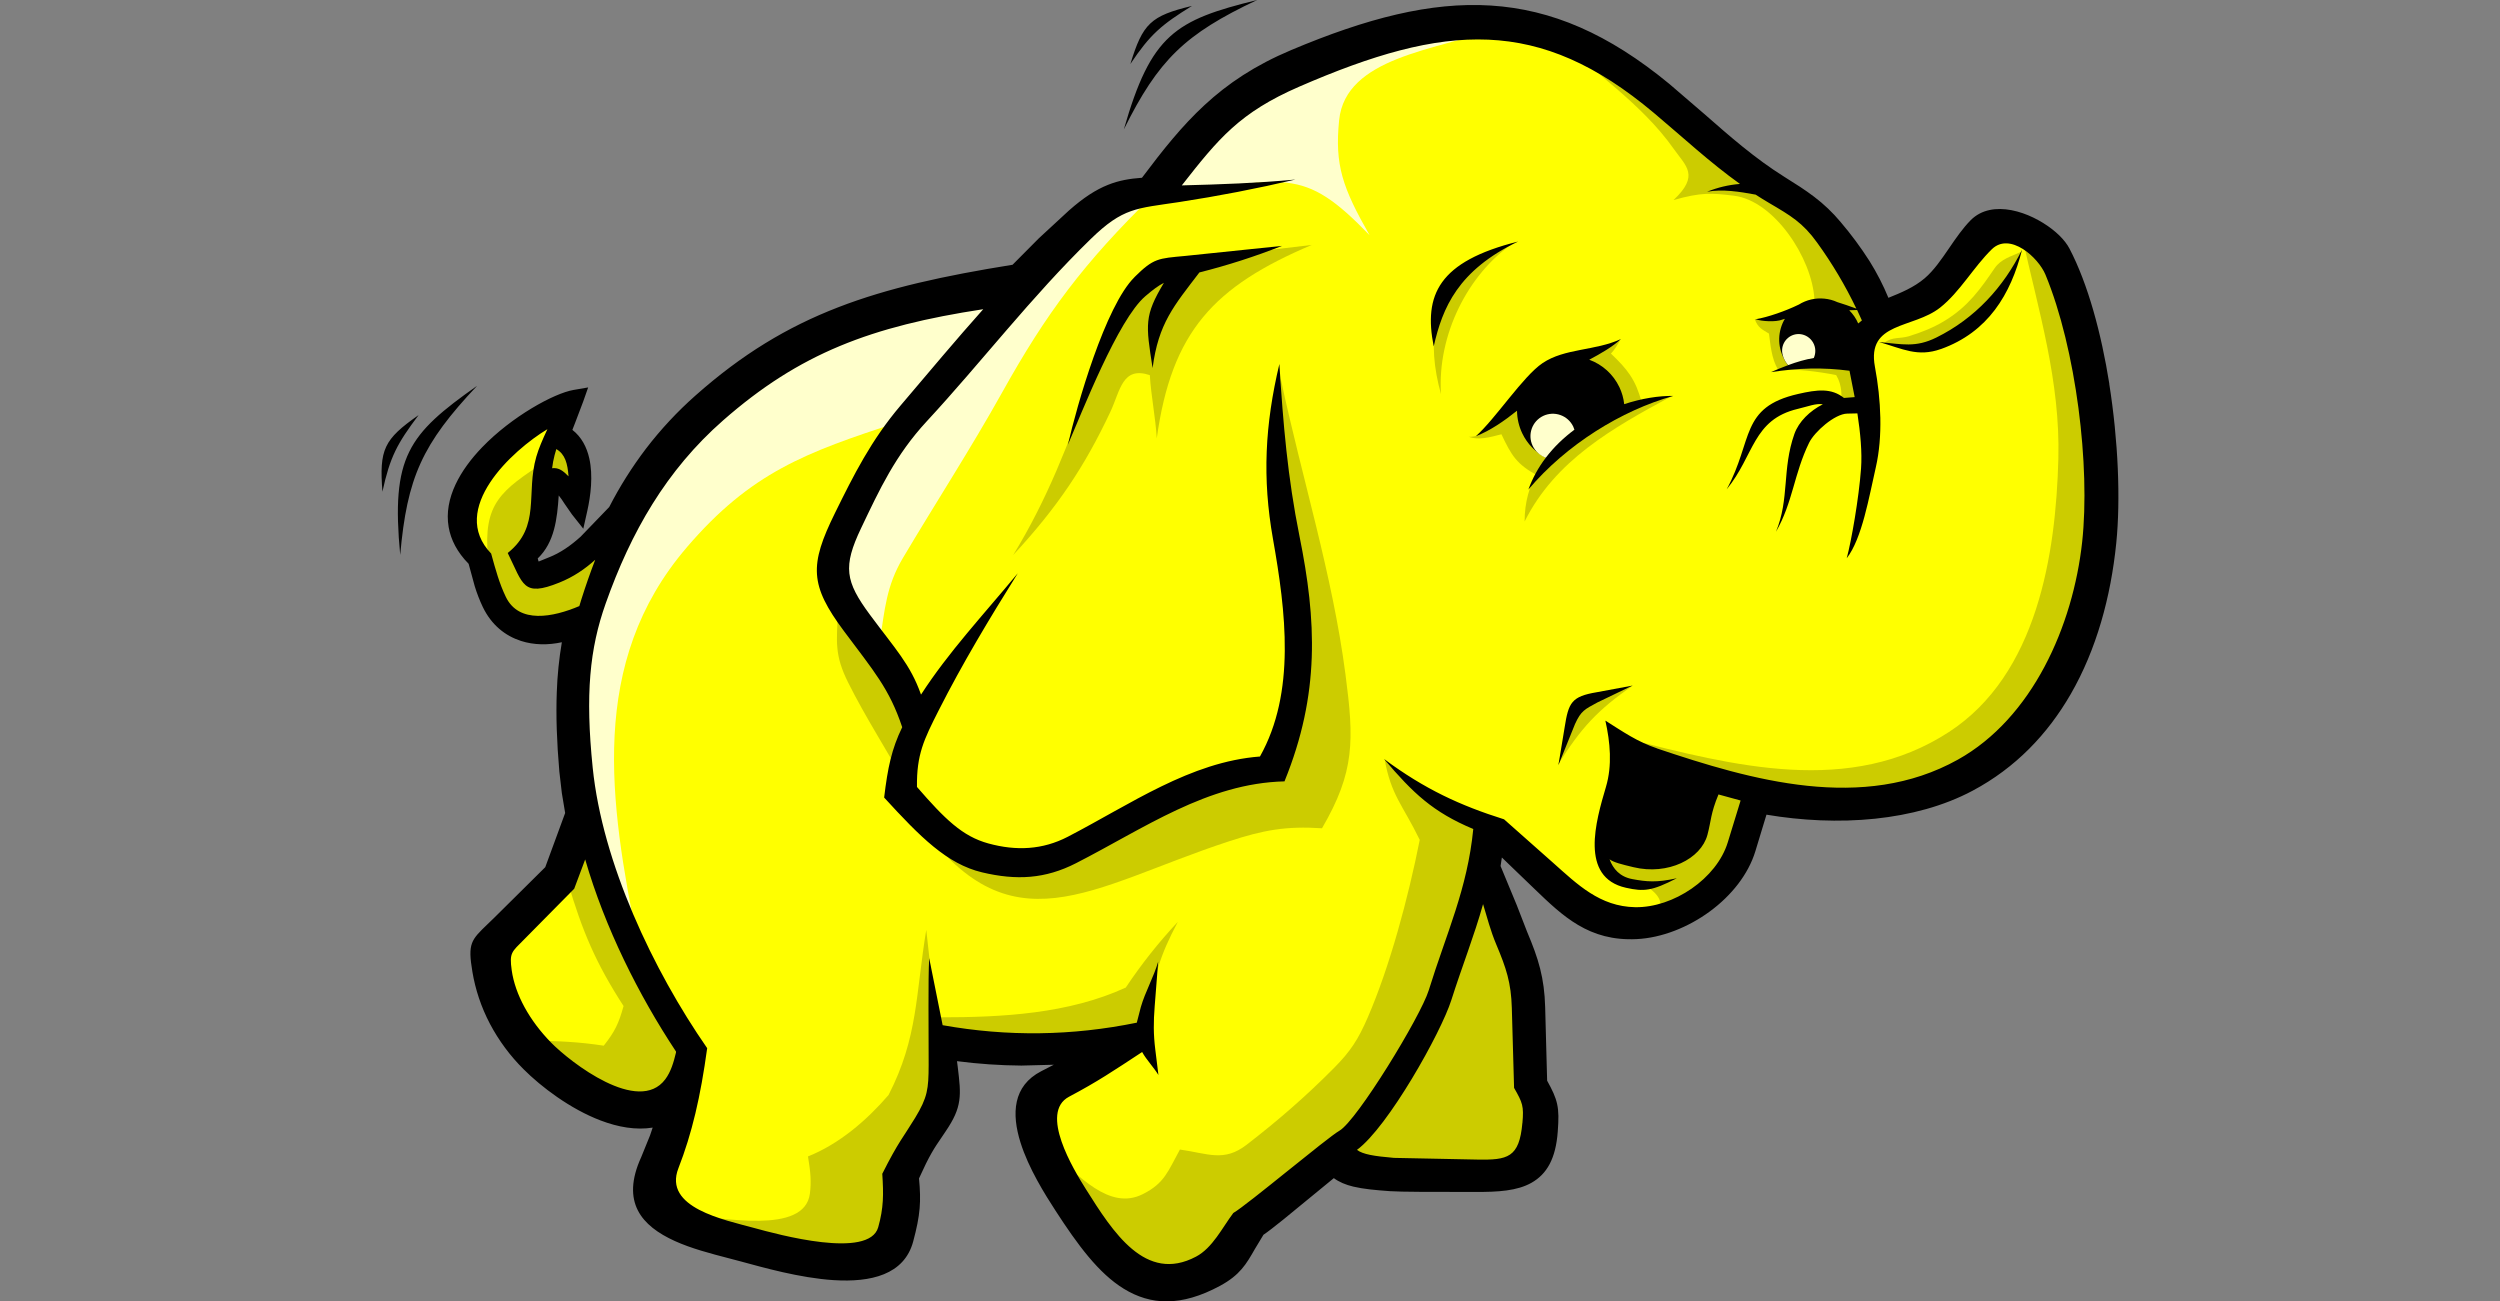
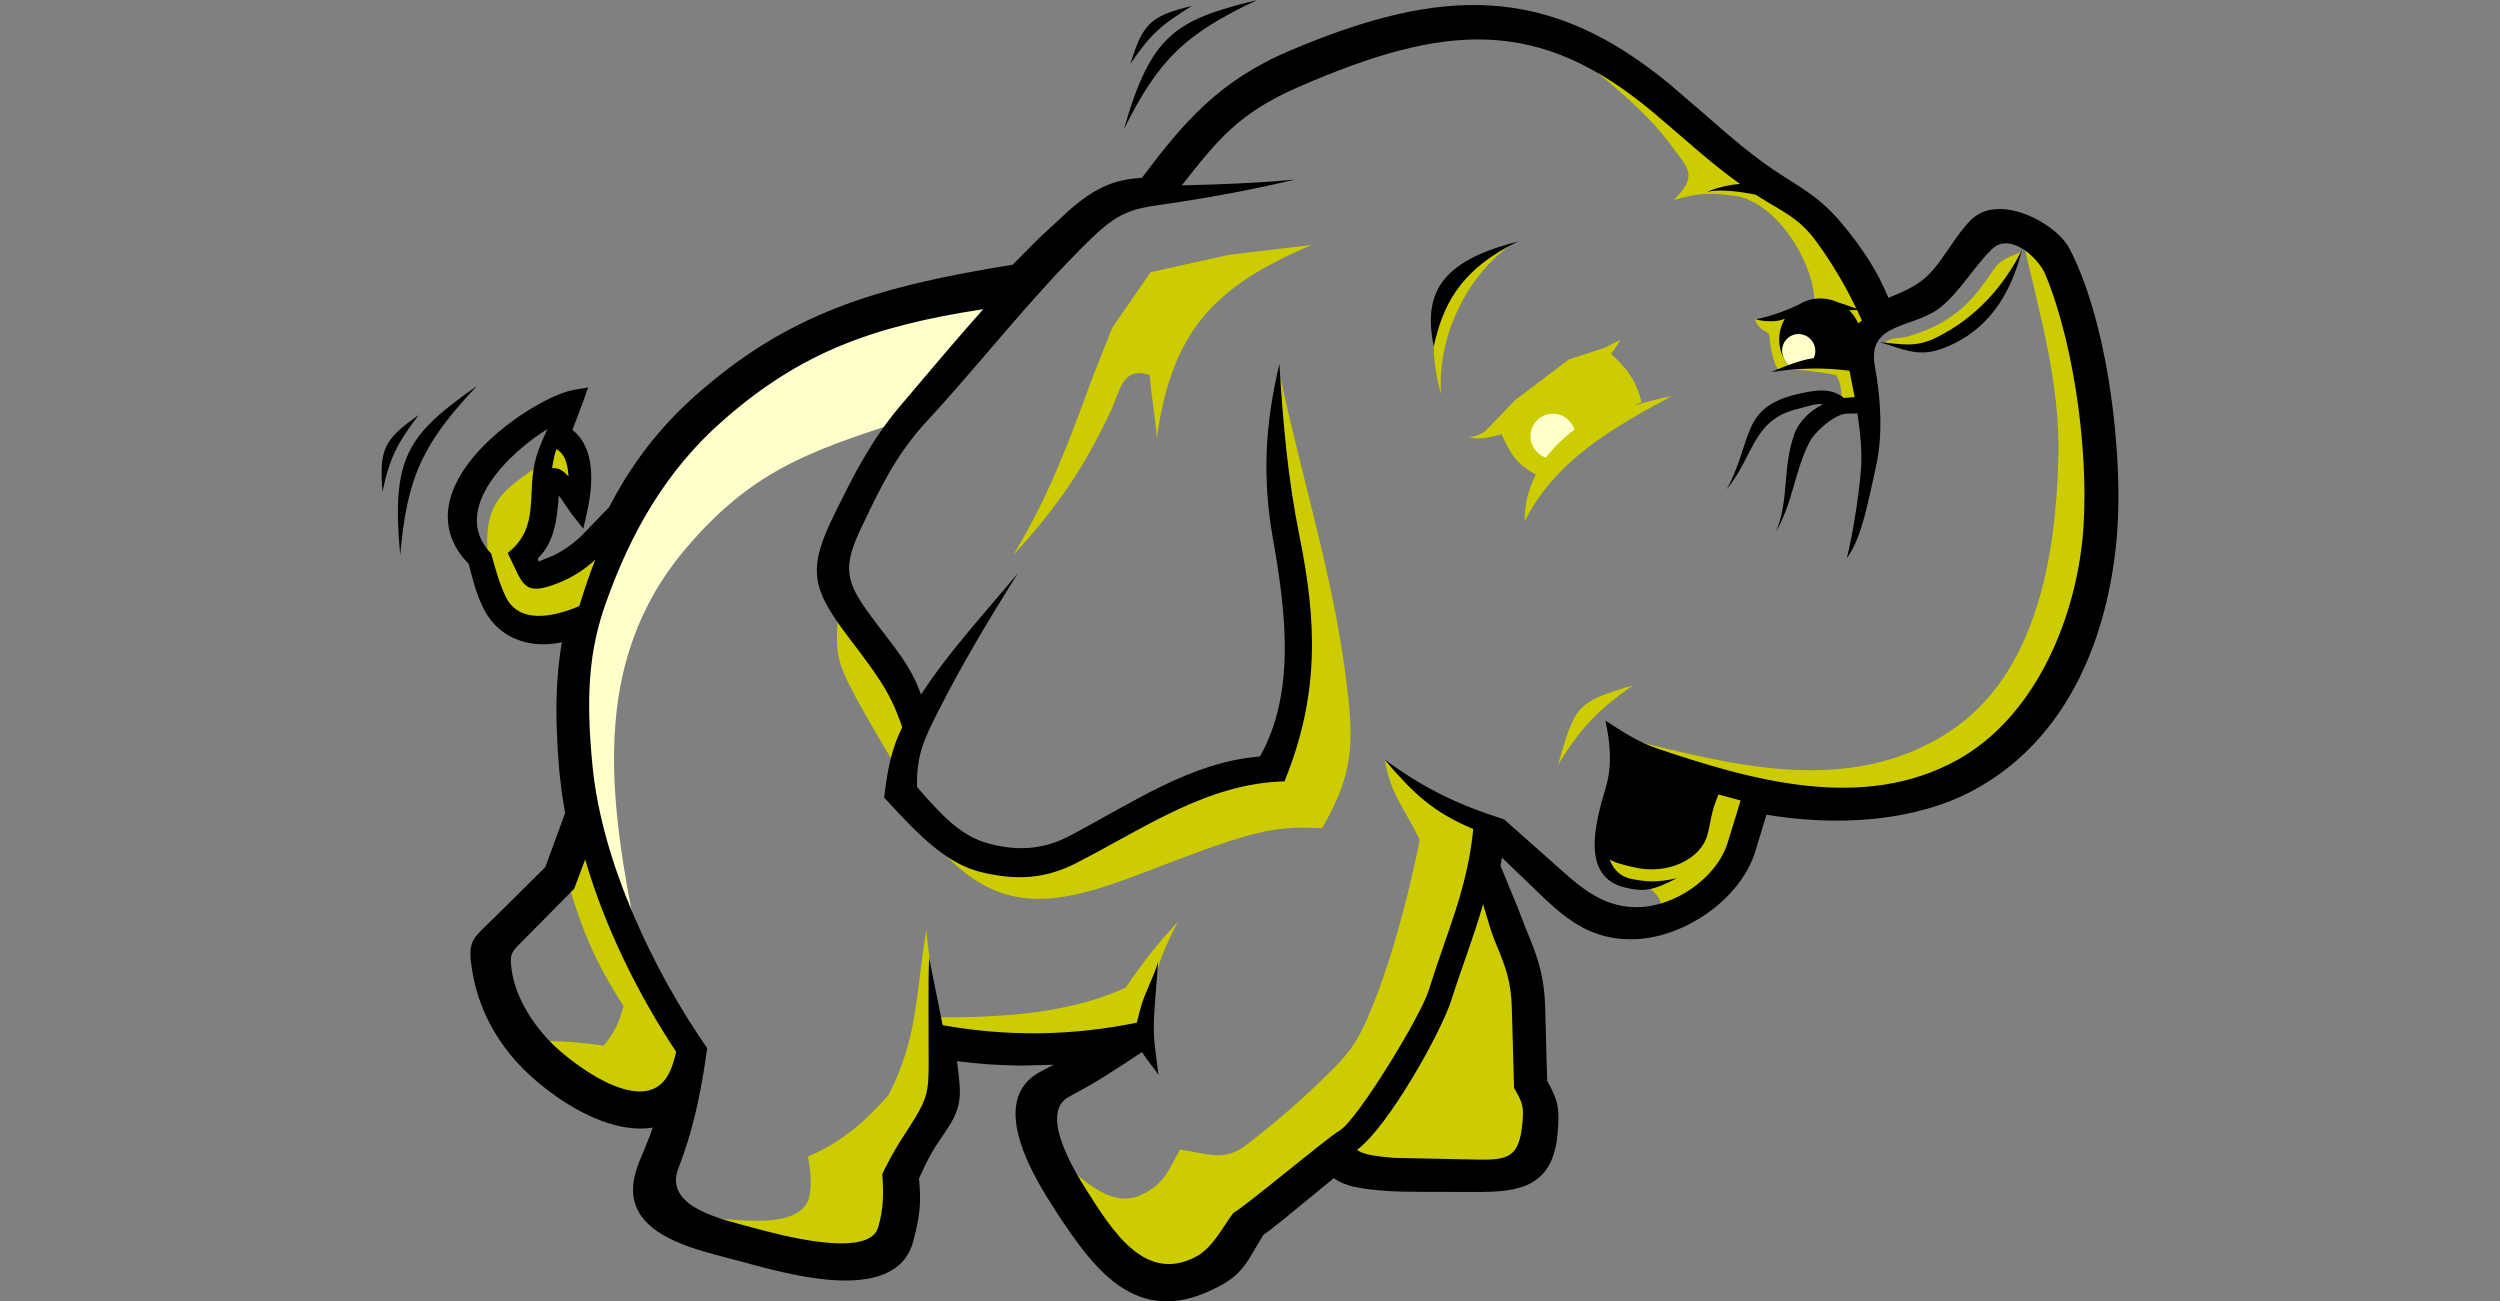
<svg xmlns="http://www.w3.org/2000/svg" width="146" height="76" viewBox="0 0 146 76" fill="none">
  <rect x="0" y="0" width="146" height="76" fill="#808080" stroke="none" />
-   <path d="M59.665 16.754L52.92 17.849L46.767 20.548L41.54 23.835L36.566 29.905L33.756 32.881L31.039 33.883L30.32 32.127L31.576 30.314L31.858 27.756L32.7 27.79L33.619 28.63L33.371 26.024L32.351 25.34L32.383 24.348L29.969 25.715L27.783 28.295L27.326 30.6L28.262 32.446L29.134 35.583L30.908 36.423L32.775 36.331L34.544 35.303L33.363 41.289L34.544 47.949L33.244 51.023L28.988 55.608L29.745 58.347L31.762 61.521L35.563 64.195L37.579 64.471L39.821 64.547L38.422 70.288L43.565 72.395L49.972 73.238L52.163 71.805L52.332 67.927L54.776 63.881L54.945 60.676L60.846 61.097L66.326 60.591L60.846 63.879L61.775 67.842L65.231 73.237L68.604 74.67L71.301 73.574L72.396 71.383L78.045 67.084L79.141 68.01L87.992 68.348L89.763 66.915L89.931 64.385L89.341 63.29L88.919 56.46L85.969 50.559L86.475 47.946L88.245 48.874L93.219 53.511L95.664 53.68L98.361 52.584L101.059 50.56L102.407 46.176L110.332 46.682L115.137 44.827L119.015 41.202L121.797 35.975L122.471 29.822L121.882 22.655L120.364 16.248L118.846 14.224L116.739 13.55L113.029 17.596L109.657 18.776L106.706 13.887L103.756 11.189L102.154 10.177L95.747 4.865L90.606 2.083L85.463 1.662L79.478 2.674L74.251 4.613L70.626 7.564L67.761 11.02L64.81 11.863L59.667 16.753" fill="#FFFF00" />
  <path d="M40.106 31.969C34.329 38.708 35.612 46.88 37.214 54.886L34.65 48.41L33.705 42.472L33.975 36.401L36.403 30.599L40.046 25.201L45.713 20.479L51.919 17.915L59.205 16.971L52.458 24.661C47.042 26.418 43.848 27.601 40.105 31.968" fill="#FFFFCC" />
-   <path d="M67.3 11.44C63.285 15.358 61.09 18.313 58.535 22.901C56.706 26.182 54.656 29.343 52.734 32.579C51.761 34.218 51.67 35.591 51.38 37.48L48.547 34.107L49.896 30.06L54.483 21.829L64.199 12.25L67.302 11.44M87.134 1.726C83.917 2.932 78.575 3.328 78.205 7.021C77.941 9.643 78.403 10.96 79.983 13.735C76.08 9.695 75.114 10.32 67.569 11.575L70.807 6.988L76.474 3.479L83.76 1.86L87.134 1.726Z" fill="#FFFFCC" />
  <path d="M96.01 51.663C97.08 52.324 97.057 52.803 96.878 53.256L99.412 52.243L101.054 50.038L102.272 46.897L100.715 45.727L93.909 46.596L93.401 47.971L93.546 49.926L94.198 51.085L95.211 51.593L96.007 51.665M95.376 40.025C91.963 41.01 91.99 41.281 90.983 44.666C92.314 42.532 93.297 41.455 95.376 40.025ZM118.06 14.697C117.454 14.977 116.863 15.112 116.484 15.667C115.667 16.861 114.968 17.866 113.618 18.704C112.938 19.126 112.235 19.4 111.514 19.624C110.916 19.811 110.557 19.643 110.049 20.01L110.954 20.168H112.951L115.413 18.648L116.861 17.128L118.06 14.697ZM63.718 22.268C62.377 25.941 61.204 29.088 59.17 32.414C61.774 29.607 63.354 27.222 64.847 24.048C65.426 22.816 65.535 21.369 67.15 21.907C67.223 23.138 67.483 24.369 67.555 25.599C68.427 19.347 70.887 16.731 76.606 14.304L71.755 14.883L67.192 15.896L64.948 19.155L63.717 22.268" fill="#CCCC00" />
  <path d="M74.797 22.124C76.031 27.927 77.806 33.497 78.577 39.394C79.078 43.225 79.132 45.065 77.205 48.371C75.097 48.234 73.79 48.472 71.752 49.14C63.641 51.799 58.988 55.71 53.522 47.832L58.757 50.299L62.489 49.565L69.078 45.728L74.219 44.714L75.883 37.763L74.652 28.567L74.508 24.223L74.797 22.124ZM88.771 58.035C88.089 62.751 90.341 65.285 89.408 66.588C89.144 66.957 88.786 67.6 88.387 67.776C86.96 68.406 85 67.658 84.861 68.027H80.155L78.272 67.231L81.168 63.827L83.992 57.673L85.803 51.446H86.745L88.772 58.034" fill="#CCCC00" />
  <path d="M80.86 44.327C81.243 46.467 81.906 46.977 82.913 49.049C82.242 52.431 81.166 56.45 79.87 59.434C79.323 60.692 78.882 61.385 77.918 62.358C76.292 64.001 74.647 65.431 72.802 66.855C71.475 67.879 70.548 67.365 68.908 67.133C68.211 68.396 68.019 69.098 66.736 69.74C64.763 70.725 62.999 68.601 61.45 67.351L64.803 72.588L67.12 74.76L69.076 75.05L71.681 73.456L73.057 70.851L75.953 68.679L79.501 65.638L81.745 62.452L83.772 58.687L86.378 50.867L86.595 47.898L83.337 46.45L80.856 44.327M54.885 59.412C58.539 59.412 62.398 59.209 65.745 57.674C66.651 56.314 67.668 55.03 68.785 53.837C67.73 55.829 67.399 56.955 67.12 59.194L66.034 60.787L57.779 61.004L55.1 60.714L54.811 60.425L54.883 59.412M54.379 56.877L54.094 54.306C53.471 58.064 53.62 60.583 51.891 63.949C50.599 65.445 49.009 66.807 47.187 67.536C47.341 68.459 47.387 69.036 47.297 69.713C46.976 72.148 42.107 71.073 40.104 70.975L49.744 73.456L51.916 72.588L52.64 68.388L54.668 64.624L55.03 62.307L54.379 56.877ZM48.948 35.663C48.848 37.49 48.73 38.252 49.535 39.866C50.559 41.918 51.817 43.845 52.931 45.873L53.293 41.818L48.949 35.664M34.085 49.466L33.144 51.467C34.006 54.373 34.773 56.213 36.416 58.752C36.13 59.78 35.917 60.23 35.259 61.068C33.813 60.846 32.529 60.782 31.064 60.787L35.916 64.551L38.304 64.116L40.693 61.727L37.29 56.443L34.085 49.466ZM118.07 13.736C119.055 18.166 120.326 22.256 120.208 26.792C120.063 32.36 118.978 39.392 113.82 42.748C108.043 46.508 101.262 44.73 94.923 43.119L102.671 46.304L109.911 46.665L114.834 45.217L118.672 42.031L121.569 35.95L122.654 28.926L121.785 22.047L120.193 15.242L118.07 13.733M31.863 26.942C29.241 28.649 28.21 29.398 28.498 32.562L29.282 35.404L30.392 36.156L31.765 36.614L34.248 36.026L35.523 32.072L31.994 33.804H31.177L30.262 32.399L31.372 30.766L31.961 27.662L32.711 27.89L33.627 28.609L33.496 26.976L32.875 25.931L32.255 25.409L31.863 26.945M90.7 2.014C93.028 4.175 95.883 6.053 97.746 8.695C98.466 9.716 99.266 10.24 97.733 11.684C99.354 11.222 99.955 11.272 101.252 11.428C103.61 11.713 105.822 15.067 105.962 17.47C105.934 17.695 105.307 18.206 103.483 18.709C103.448 18.779 102.454 18.573 102.478 18.64C102.668 19.159 102.92 19.239 103.307 19.481C103.391 20.058 103.445 20.948 103.838 21.578C104.986 21.558 106.108 21.684 107.232 21.905C107.609 22.533 107.552 23.161 107.521 23.788L108.824 23.572L108.463 20.603L109.62 18.648L107.956 14.882L104.769 11.842L104.462 11.826L100.879 9.628L95.036 4.847L90.697 2.014M94.621 19.853C94.499 20.067 94.313 20.411 94.076 20.649C95.045 21.566 95.524 22.179 95.869 23.477L92.581 25.108L89.799 27.775C88.578 27.118 88.275 26.613 87.684 25.361C86.996 25.543 86.346 25.718 85.777 25.51C86.138 25.513 86.359 25.423 86.719 25.201L88.49 23.362L91.616 20.994L93.663 20.327C93.923 20.22 94.362 19.96 94.623 19.854" fill="#CCCC00" />
  <path d="M97.645 23.124C94.158 25.002 90.82 26.89 89.037 30.456C89.037 25.93 93.581 23.938 97.645 23.124ZM88.345 14.222C85.755 15.987 83.924 19.55 84.155 23.021C83.312 20.015 83.611 17.175 86.201 15.098L87.512 14.46L88.346 14.22" fill="#CCCC00" />
  <path d="M123.185 22.418C122.714 19.457 121.937 16.583 120.857 14.517C120.725 14.265 120.526 14.009 120.278 13.764C119.742 13.235 118.947 12.734 118.127 12.451C117.257 12.152 116.34 12.091 115.612 12.472C115.42 12.572 115.244 12.703 115.091 12.857C114.619 13.335 114.223 13.915 113.824 14.497C113.382 15.145 112.936 15.795 112.403 16.25C111.785 16.779 111.012 17.099 110.283 17.392C109.976 16.647 109.607 15.93 109.18 15.247C108.67 14.448 108.105 13.685 107.49 12.964C107.033 12.415 106.514 11.921 105.945 11.49C105.406 11.08 104.856 10.733 104.213 10.332C102.491 9.254 101.027 7.968 99.531 6.656L97.494 4.905C93.934 1.97 90.613 0.546 87.061 0.323C83.534 0.101 79.81 1.07 75.412 2.921C73.29 3.814 71.714 4.87 70.341 6.14C69.029 7.353 67.916 8.75 66.691 10.381C65.979 10.432 65.349 10.537 64.704 10.796C63.994 11.08 63.28 11.539 62.425 12.294L60.673 13.912L59.133 15.462C55.129 16.105 51.867 16.815 48.946 17.947C45.959 19.103 43.325 20.696 40.62 23.095C39.556 24.036 38.585 25.078 37.722 26.206C36.909 27.276 36.191 28.416 35.578 29.611L33.908 31.343C33.336 31.858 32.726 32.291 32.043 32.555L31.463 32.792C31.443 32.781 31.433 32.721 31.404 32.612C32.385 31.675 32.54 30.299 32.63 28.934C32.748 29.075 32.861 29.248 32.978 29.43L33.399 30.037L34.065 30.878L34.3 29.829C34.496 28.95 34.643 27.78 34.414 26.766C34.265 26.108 33.96 25.52 33.427 25.105L33.574 24.728L34.06 23.447L34.349 22.626L33.489 22.774C32.346 22.973 29.89 24.323 28.159 26.119C27.516 26.786 26.964 27.523 26.602 28.296C26.225 29.101 26.055 29.943 26.202 30.785C26.33 31.522 26.698 32.245 27.368 32.927L27.723 34.23C27.85 34.647 28.008 35.053 28.194 35.446C28.698 36.494 29.5 37.133 30.43 37.432C31.177 37.672 32.002 37.683 32.812 37.507C32.648 38.471 32.549 39.446 32.516 40.424C32.465 41.791 32.514 43.3 32.665 45.052L32.812 46.319L33.005 47.479L32.55 48.719L31.843 50.643L30.288 52.185L28.836 53.623L28.485 53.961C27.505 54.904 27.309 55.092 27.588 56.753C27.758 57.771 28.093 58.802 28.615 59.796C29.131 60.77 29.791 61.661 30.572 62.438C31.606 63.475 33.302 64.762 35.076 65.436C36.09 65.822 37.136 66.011 38.116 65.852L37.963 66.306L37.446 67.578C36.242 70.218 37.477 71.595 39.402 72.472C40.362 72.91 41.504 73.208 42.566 73.484L43.273 73.671C44.531 74.01 46.703 74.634 48.687 74.76C50.853 74.897 52.806 74.45 53.329 72.507C53.536 71.737 53.657 71.146 53.706 70.568C53.752 70.031 53.734 69.49 53.67 68.819C54.288 67.451 54.549 67.067 55.001 66.406L55.227 66.07C55.712 65.353 55.939 64.844 56.021 64.271C56.1 63.718 56.034 63.167 55.934 62.324L55.889 61.972C57.136 62.134 58.392 62.22 59.649 62.23L61.541 62.181L61.049 62.435L60.814 62.556C59.142 63.415 59.072 65.044 59.596 66.719C60.067 68.231 61.039 69.774 61.648 70.712C62.929 72.687 64.151 74.358 65.634 75.266C67.187 76.218 68.962 76.329 71.253 75.091C72.419 74.459 72.786 73.816 73.281 72.949L73.786 72.111C74.267 71.791 75.466 70.804 76.642 69.831L77.895 68.803C78.206 69.031 78.582 69.191 79.035 69.299C79.625 69.439 80.327 69.504 81.168 69.564C81.798 69.611 83.851 69.608 85.177 69.608L86.131 69.609C87.5 69.618 88.606 69.546 89.441 69.073C90.331 68.568 90.859 67.674 90.974 66.072C91.025 65.359 91.034 64.92 90.935 64.471C90.842 64.052 90.662 63.671 90.353 63.113L90.297 61.035L90.238 58.83C90.215 57.964 90.118 57.26 89.943 56.567C89.768 55.873 89.52 55.218 89.186 54.424L88.598 52.91L88.118 53.086L88.191 53.058L88.598 52.91V52.907L87.633 50.578L87.709 50.077L88.472 50.813L89.599 51.898C90.457 52.725 91.242 53.477 92.164 54.021C93.117 54.584 94.19 54.91 95.578 54.844C97.031 54.775 98.587 54.163 99.868 53.218C101.107 52.304 102.101 51.07 102.515 49.706L102.874 48.522L103.162 47.577C105.2 47.922 107.388 48.033 109.501 47.813C111.54 47.599 113.51 47.08 115.209 46.173C117.707 44.841 119.578 42.878 120.924 40.547C122.428 37.943 123.271 34.873 123.59 31.715C123.846 29.181 123.707 25.737 123.18 22.416L123.185 22.418ZM96.776 43.707C95.602 43.312 94.786 42.734 93.754 42.085C94.035 43.351 94.162 44.69 93.788 45.954C93.195 47.96 92.236 51.24 94.958 51.846C95.995 52.077 96.465 52.043 97.928 51.288C96.743 51.557 96.146 51.491 95.332 51.34C94.594 51.205 94.204 50.737 93.998 50.184C94.256 50.37 94.677 50.47 95.394 50.644C97.413 51.131 99.337 50.158 99.713 48.759C99.933 47.941 99.894 47.511 100.36 46.396L101.652 46.75L100.901 49.196C100.252 51.312 97.725 53.019 95.493 52.98C93.43 52.943 92.122 51.651 90.698 50.384L87.836 47.848C85.268 47.038 83.21 46.091 80.828 44.327C82.523 46.32 83.674 47.423 86.039 48.415C85.696 51.923 84.476 54.482 83.436 57.84C82.966 59.358 79.251 65.443 78.221 66.035C77.487 66.457 72.889 70.329 72.024 70.84C71.38 71.696 70.815 72.878 69.846 73.389C66.895 74.95 64.999 71.961 63.411 69.438C62.688 68.288 60.68 64.977 62.431 64.049C64.086 63.173 65.013 62.547 66.701 61.438C66.95 61.891 67.375 62.327 67.652 62.779L67.469 61.296C67.357 60.401 67.362 59.675 67.433 58.774L67.638 56.159C67.385 57.045 66.876 57.931 66.623 58.818L66.389 59.724C62.601 60.499 58.84 60.547 55.05 59.871L54.266 55.958C54.192 57.132 54.24 60.377 54.233 62.194C54.228 63.602 54.17 64.083 53.444 65.282C52.764 66.403 52.476 66.657 51.525 68.55C51.604 69.746 51.606 70.536 51.288 71.67C50.759 73.556 45.432 72.094 44.028 71.71C42.297 71.236 38.718 70.532 39.619 68.226C40.41 66.195 40.912 64.054 41.299 61.213C38.128 56.645 35.18 50.386 34.614 44.839C34.174 40.533 34.438 37.883 35.37 35.248C36.846 31.074 38.913 27.462 42.227 24.553C46.698 20.63 50.877 19.054 57.421 18.058C55.848 19.82 54.291 21.682 52.594 23.681C50.876 25.703 49.855 27.744 48.765 29.957C47.258 33.012 47.29 34.174 49.287 36.856C51.008 39.168 51.937 40.208 52.689 42.469C52.069 43.749 51.843 44.831 51.634 46.577C53.742 48.88 55.307 50.459 57.355 50.946C59.362 51.423 61.039 51.33 62.835 50.413C66.824 48.374 70.514 45.741 75.014 45.632C77.096 40.514 76.886 36.239 75.885 31.287C75.203 27.906 74.929 24.704 74.716 21.256C73.872 24.807 73.713 27.928 74.34 31.465C75.094 35.726 75.681 40.436 73.582 44.18C69.513 44.492 66.026 46.967 62.359 48.867C60.885 49.63 59.35 49.705 57.719 49.257C56.205 48.841 55.183 47.839 53.551 45.958C53.526 44.068 53.952 43.197 54.819 41.486C56.213 38.738 57.751 36.18 59.44 33.477C57.373 35.972 55.414 38.057 53.787 40.565C53.164 38.794 52.276 37.893 50.802 35.899C49.363 33.95 49.214 33.097 50.289 30.842C51.37 28.576 52.288 26.584 54.13 24.596C57.311 21.16 60.225 17.337 63.704 13.953C65.593 12.116 66.36 12.179 68.866 11.8C71.144 11.451 73.408 11.013 75.652 10.486C73.418 10.694 71.26 10.77 69.084 10.825L69.017 10.827C71.157 8.095 72.398 6.572 75.873 5.062C84.428 1.347 89.865 0.945 96.585 6.593C98.327 8.058 99.847 9.479 101.614 10.742C100.953 10.793 100.305 10.947 99.692 11.199C100.58 11.03 101.606 11.197 102.528 11.366C102.79 11.536 103.055 11.7 103.324 11.858C104.571 12.592 105.28 12.998 106.123 14.173C107 15.385 107.766 16.674 108.411 18.023C107.983 17.87 107.623 17.74 107.302 17.645C107.066 17.536 106.809 17.465 106.537 17.44C106.018 17.389 105.496 17.511 105.053 17.786L105.001 17.81C104.311 18.146 103.242 18.529 102.528 18.644C102.893 18.77 103.7 18.818 104.08 18.667C104.131 18.647 104.183 18.632 104.236 18.619C104.031 18.967 103.917 19.361 103.906 19.765C103.895 20.169 103.987 20.569 104.173 20.928C104.24 21.084 104.329 21.223 104.427 21.325C104.089 21.451 103.754 21.587 103.423 21.732C105.018 21.488 106.455 21.448 108.011 21.652L108.313 23.191L107.734 23.237L107.687 23.241C106.951 22.652 106.13 22.751 105.011 23.007C101.602 23.785 102.404 25.697 100.837 28.578C102.465 26.588 102.343 24.506 104.997 23.877C105.616 23.731 106.035 23.547 106.454 23.611C105.701 23.99 105.05 24.618 104.791 25.347C104.064 27.404 104.515 29.136 103.715 31.056C104.706 29.34 104.766 27.665 105.651 25.858C105.969 25.209 107.15 24.17 107.875 24.155L108.472 24.142C108.647 25.285 108.754 26.419 108.685 27.36C108.562 29.078 108.116 31.627 107.848 32.603C108.746 31.45 109.154 29.006 109.549 27.285C109.96 25.495 109.856 23.345 109.496 21.421C109.002 18.781 111.722 19.211 113.301 17.966C114.461 17.05 115.26 15.591 116.324 14.555C117.379 13.529 119.04 15.037 119.455 16.04C121.255 20.394 122.075 27.245 121.6 31.635C121.066 36.559 118.687 41.937 114.343 44.361C108.804 47.453 102.274 45.563 96.773 43.71L96.776 43.707ZM88.907 65.583C88.726 67.616 88.049 67.75 86.265 67.719L81.406 67.62C80.249 67.52 79.599 67.417 79.246 67.153C81.064 65.818 84.155 60.306 84.757 58.408C85.395 56.403 86.093 54.654 86.611 52.801C86.85 53.576 87.038 54.343 87.386 55.166C87.965 56.54 88.249 57.39 88.29 58.864L88.422 63.532C88.92 64.404 88.998 64.591 88.909 65.585L88.907 65.583ZM34.174 50.188C35.329 54.183 37.296 58.109 39.478 61.409V61.468C39.341 62.034 39.183 62.587 38.852 63.031C37.293 65.117 33.327 62.055 32.18 60.884C30.925 59.602 30.085 58.086 29.884 56.663C29.739 55.626 29.881 55.601 30.605 54.867L33.534 51.902L34.175 50.19L34.174 50.188ZM31.969 25.063C31.674 25.698 31.463 26.18 31.32 26.676C30.699 28.822 31.601 30.739 29.651 32.295C30.567 34.144 30.525 34.881 32.656 34.027C33.478 33.698 34.156 33.236 34.761 32.69C34.468 33.451 34.199 34.222 33.953 35L33.833 35.395C32.309 36.042 30.304 36.453 29.537 34.852C29.164 34.074 28.954 33.311 28.683 32.328C26.173 29.728 29.924 26.295 31.968 25.064L31.969 25.063ZM33.203 27.817C32.893 27.507 32.645 27.297 32.244 27.343C32.275 27.088 32.322 26.836 32.386 26.588C32.418 26.465 32.452 26.346 32.489 26.226C33.009 26.529 33.146 27.076 33.203 27.817ZM108.456 18.105L108.735 18.714C108.66 18.769 108.588 18.828 108.519 18.89C108.395 18.601 108.216 18.339 107.994 18.119L108.456 18.105ZM23.372 32.408C23.772 27.887 24.65 25.934 27.863 22.531C23.834 25.371 22.828 26.662 23.372 32.408ZM22.334 28.715C22.777 26.679 23.191 25.911 24.446 24.241C22.41 25.664 22.145 26.247 22.334 28.715ZM69.611 0.345C67.197 0.927 66.737 1.373 66.013 3.739C67.168 2.006 67.834 1.443 69.611 0.345ZM73.418 0C68.63 1.174 67.223 2.008 65.632 7.557C67.654 3.493 69.185 1.996 73.418 0ZM83.729 20.23C84.24 17.97 85.147 15.79 88.658 14.105C84.003 15.27 83.131 17.225 83.729 20.23ZM113.344 20.387C116.1 19.404 117.429 17.189 118.089 14.58C117.01 16.765 115.345 18.594 113.083 19.712C111.869 20.312 111.094 20.102 109.739 19.974C111.117 20.37 111.99 20.867 113.343 20.385" fill="black" />
-   <path d="M94.568 22.603C94.214 21.861 93.584 21.289 92.812 21.008C93.488 20.646 94.152 20.267 94.671 19.797C93.153 20.499 91.387 20.328 90.084 21.207C88.937 21.982 87.355 24.436 86.188 25.477C87.032 25.15 87.846 24.584 88.594 23.985C88.598 24.442 88.702 24.893 88.899 25.305C89.19 25.917 89.673 26.417 90.275 26.73C89.844 27.294 89.501 27.921 89.258 28.588C91.477 25.958 94.695 23.971 97.72 23.122C96.874 23.11 95.873 23.267 94.853 23.603C94.816 23.255 94.719 22.916 94.568 22.6M91.375 42.476L91.011 44.685L91.981 42.283C92.338 41.506 92.537 41.432 93.291 41.022L95.333 40.039L93.246 40.427C91.775 40.675 91.603 41.028 91.375 42.476ZM66.259 16.182C64.552 17.868 62.895 23.657 62.365 25.972C63.2 24.049 65.287 18.667 66.888 17.298C67.331 16.92 67.639 16.687 67.971 16.518C66.825 18.44 66.908 18.918 67.312 21.494C67.653 18.875 68.558 17.863 70.044 15.911C71.684 15.498 73.295 14.98 74.868 14.36L69.217 14.946C67.635 15.095 67.38 15.07 66.258 16.179" fill="black" />
  <path d="M89.506 26.033C89.195 25.382 89.473 24.599 90.125 24.288C90.439 24.14 90.799 24.122 91.126 24.238C91.454 24.353 91.722 24.593 91.874 24.905C91.903 24.968 91.927 25.031 91.946 25.094C91.323 25.557 90.751 26.101 90.273 26.733C89.951 26.603 89.666 26.367 89.506 26.033ZM104.078 20.397C104.088 20.269 104.123 20.145 104.182 20.031C104.24 19.918 104.32 19.817 104.418 19.735C104.516 19.652 104.629 19.59 104.751 19.552C104.873 19.514 105.002 19.501 105.129 19.513C105.285 19.529 105.435 19.582 105.566 19.668C105.697 19.754 105.806 19.87 105.884 20.006C105.962 20.142 106.006 20.294 106.013 20.451C106.02 20.608 105.99 20.764 105.925 20.906C105.432 20.991 104.939 21.134 104.43 21.322C104.218 21.104 104.047 20.707 104.078 20.397Z" fill="#FFFFCC" />
</svg>